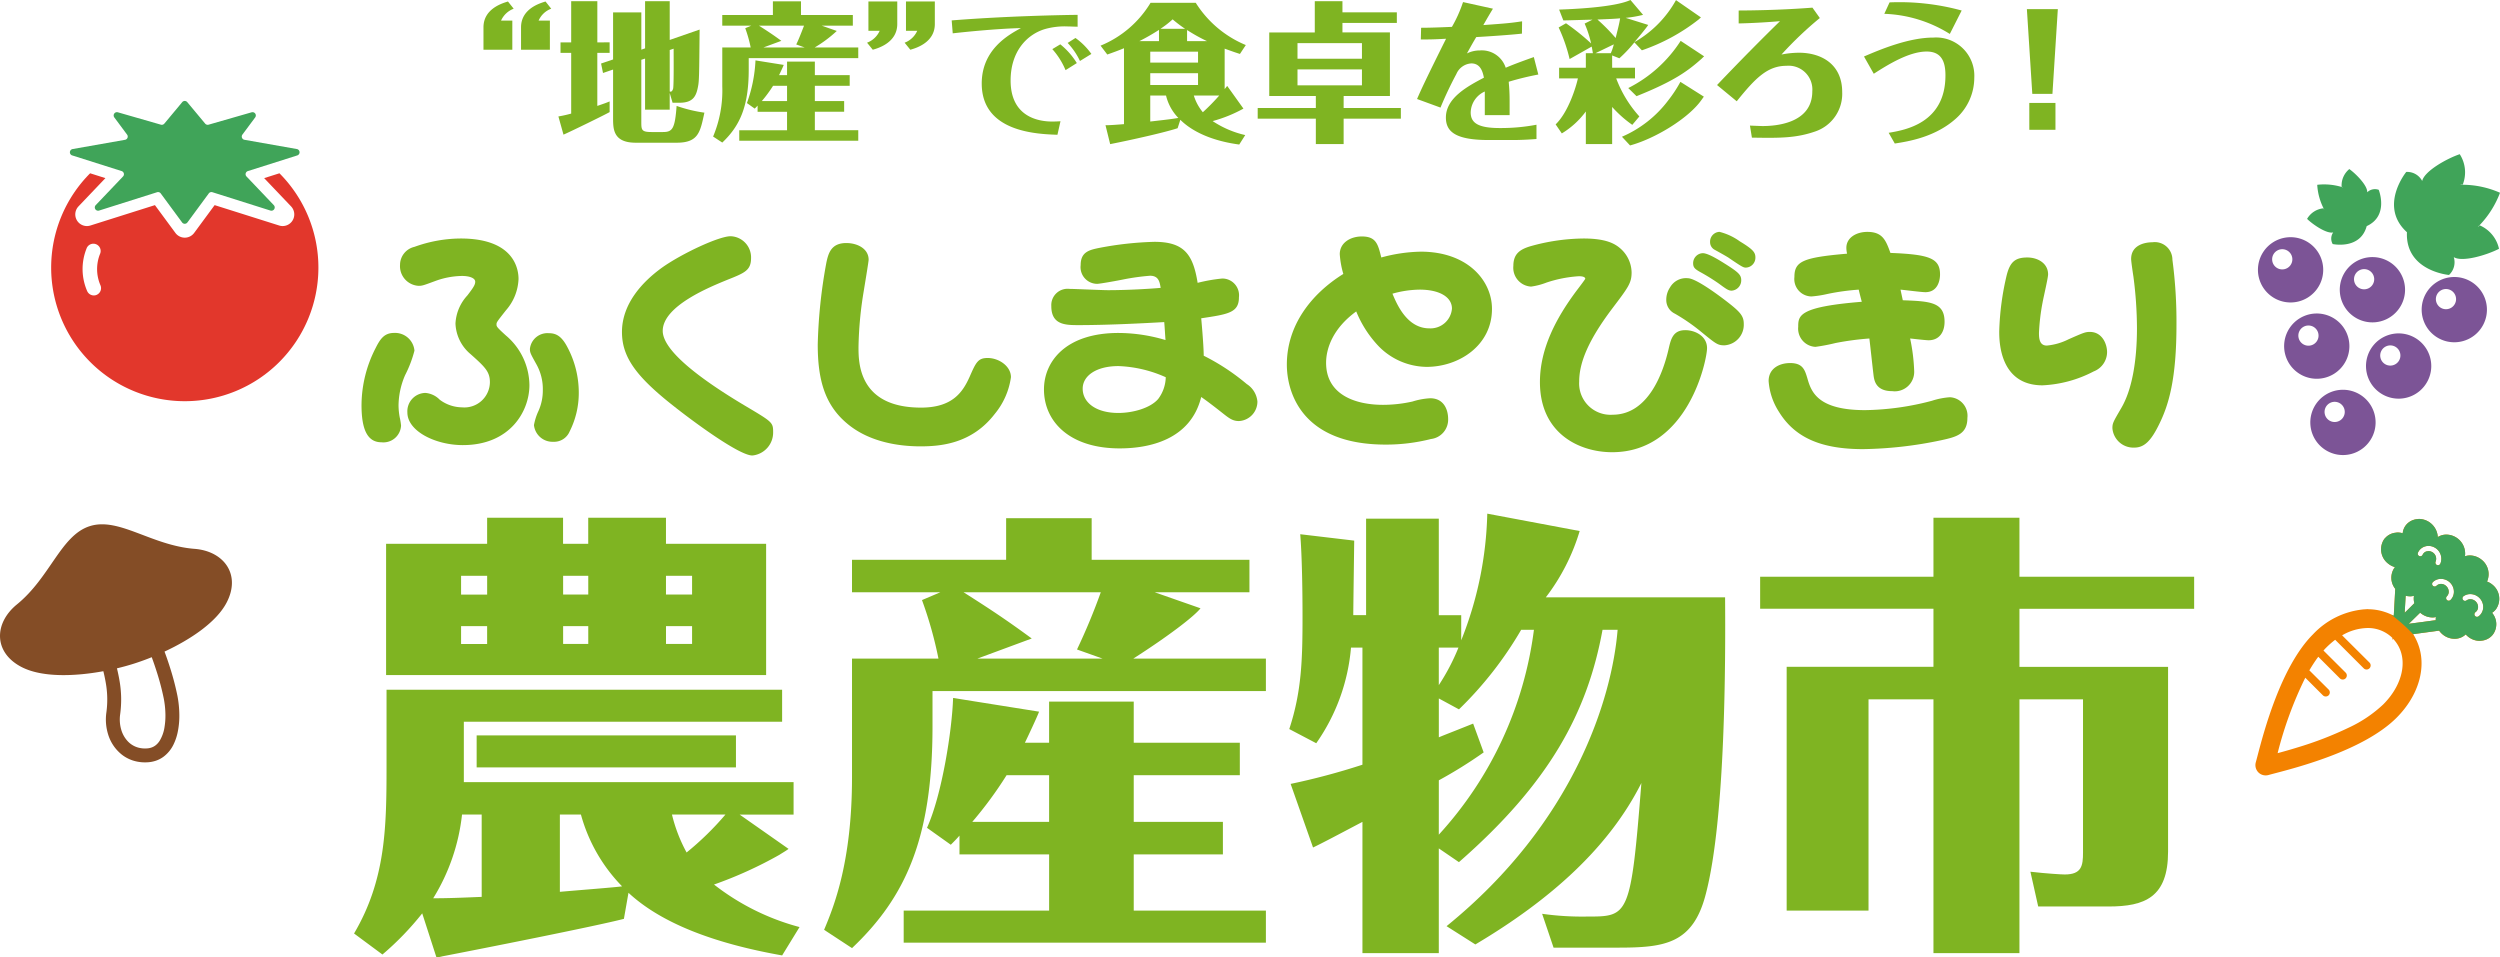
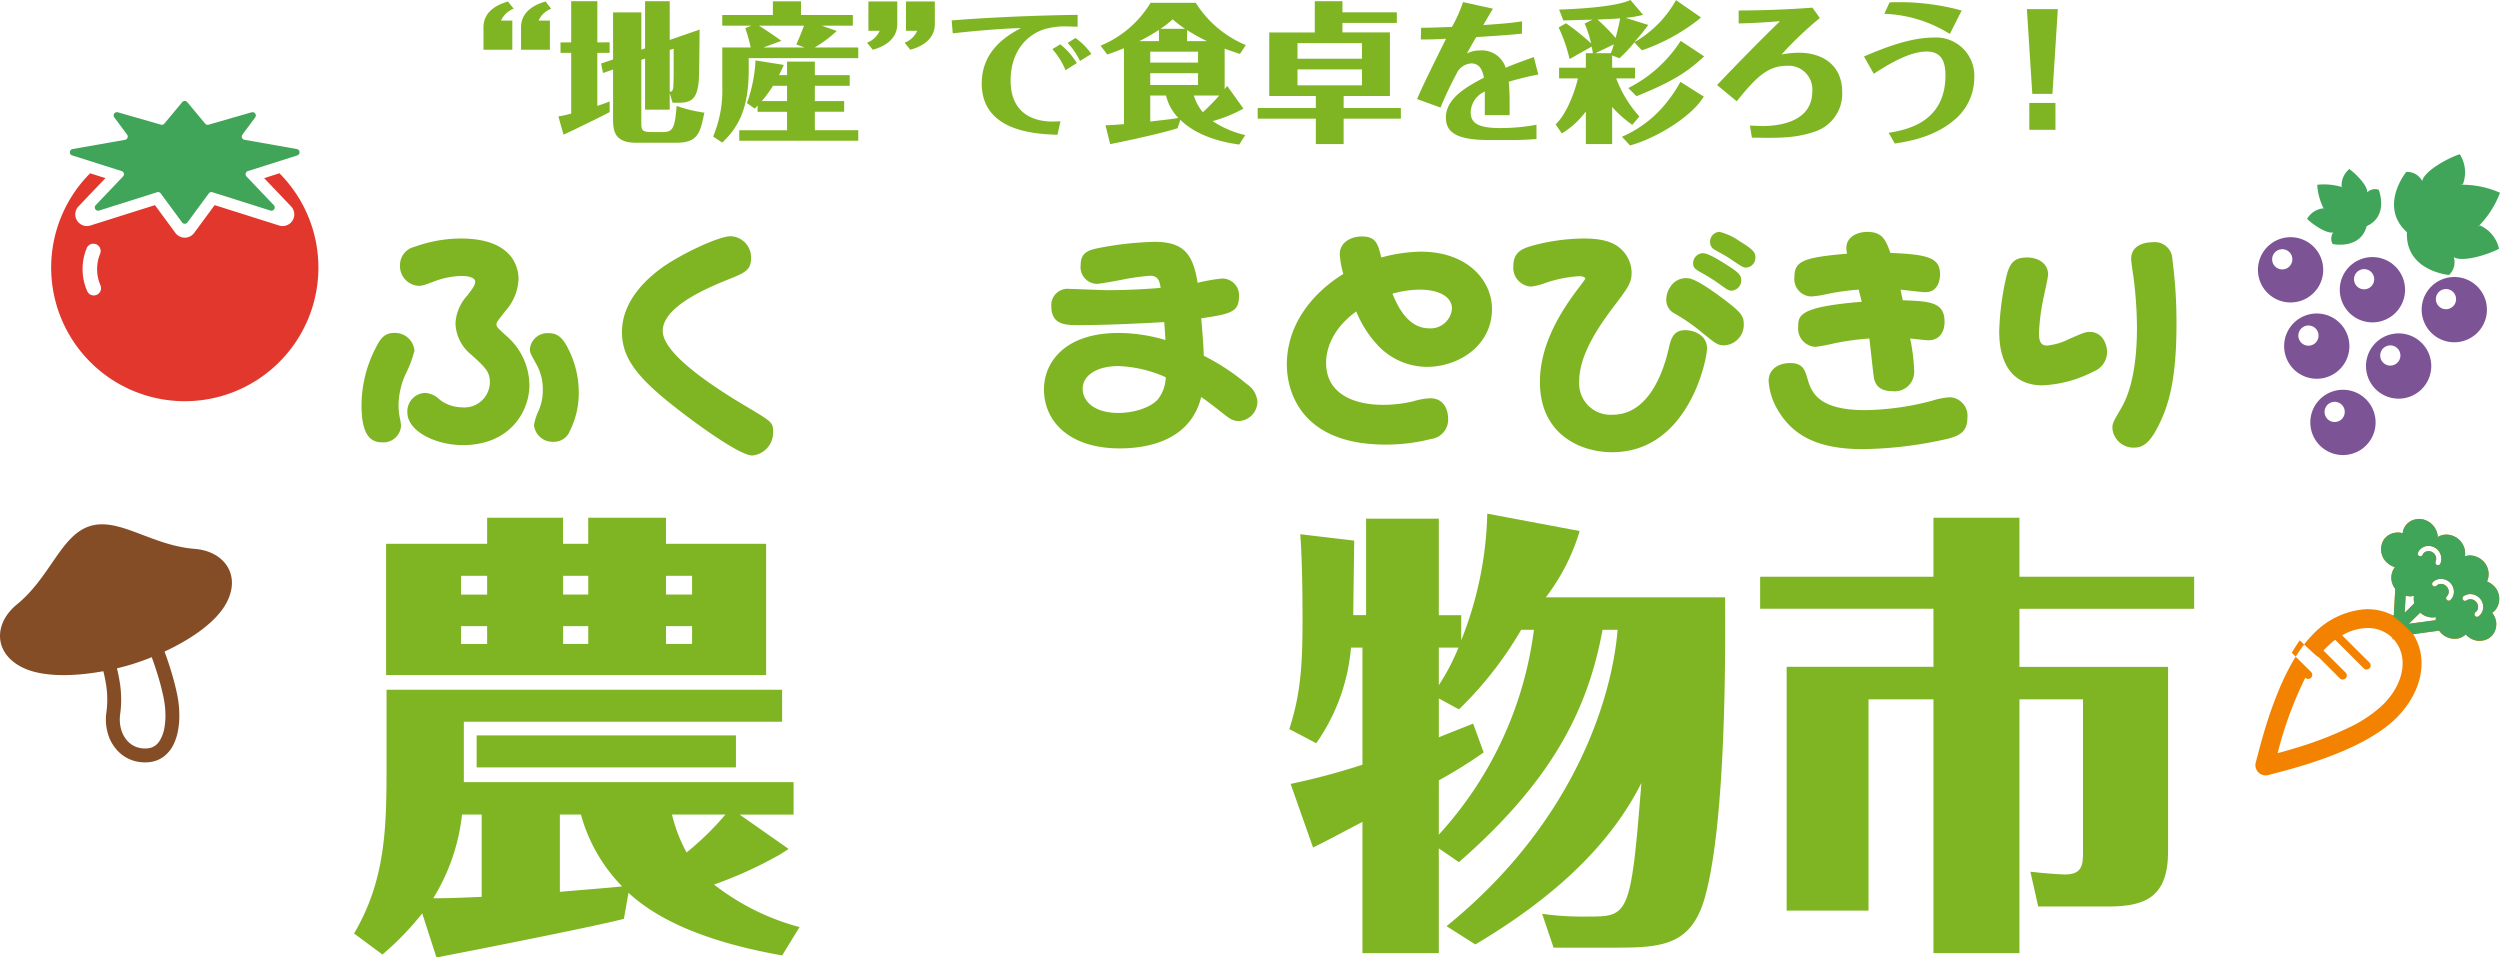
<svg xmlns="http://www.w3.org/2000/svg" width="343.446" height="131.505" viewBox="0 0 343.446 131.505">
  <g id="グループ_362" data-name="グループ 362" transform="translate(-253.016 -430.367)">
    <g id="グループ_242" data-name="グループ 242" transform="translate(302.681 462.222)">
      <g id="グループ_241" data-name="グループ 241">
        <path id="パス_1735" data-name="パス 1735" d="M288.859,476.9a17.261,17.261,0,0,1,1.915-7.791c.661-1.322,1.217-2.123,2.573-2.123a2.676,2.676,0,0,1,2.784,2.434,16.227,16.227,0,0,1-1.287,3.374,10.738,10.738,0,0,0-.9,4.14,9.167,9.167,0,0,0,.173,1.7,8.6,8.6,0,0,1,.173,1.078,2.426,2.426,0,0,1-2.678,2.3C289.731,482.011,288.859,480.378,288.859,476.9Zm8.767-1.671a3.094,3.094,0,0,1,1.983.939,5.219,5.219,0,0,0,3.061,1.043,3.506,3.506,0,0,0,3.826-3.443c0-1.459-.66-2.087-2.644-3.859a5.752,5.752,0,0,1-2.085-4.21,6.118,6.118,0,0,1,1.635-3.863c.8-1.045,1.077-1.46,1.077-1.876,0-.558-.9-.8-1.808-.8a11.051,11.051,0,0,0-3.582.658c-1.7.628-1.88.7-2.365.7a2.707,2.707,0,0,1-2.574-2.888,2.55,2.55,0,0,1,1.983-2.469,18.949,18.949,0,0,1,6.331-1.147c7.442,0,7.965,4.279,7.965,5.565a6.924,6.924,0,0,1-1.739,4.313c-1.286,1.638-1.286,1.638-1.286,1.949,0,.277.1.416,1.286,1.494a9.041,9.041,0,0,1,3.235,6.817c0,3.621-2.678,8.246-9.149,8.246-3.755,0-7.617-1.914-7.617-4.487A2.526,2.526,0,0,1,297.626,475.229Zm14.923,4.417a7.87,7.87,0,0,1,.625-1.949,6.87,6.87,0,0,0,.592-2.85,6.985,6.985,0,0,0-.938-3.651c-.732-1.325-.836-1.5-.836-2.017a2.42,2.42,0,0,1,2.574-2.157c.938,0,1.739.312,2.573,1.915a13.272,13.272,0,0,1,1.566,6.259,11.705,11.705,0,0,1-1.253,5.322,2.321,2.321,0,0,1-2.26,1.424A2.562,2.562,0,0,1,312.549,479.646Z" transform="translate(-288.859 -453.105)" fill="#7fb422" />
        <path id="パス_1736" data-name="パス 1736" d="M332.418,456.778c0,1.7-.869,2.049-3.235,2.989-2.364.974-8.9,3.586-8.9,7.029,0,3.058,6.54,7.441,11.34,10.3,3.686,2.192,3.827,2.261,3.827,3.582a3.17,3.17,0,0,1-2.852,3.235c-1.811,0-8.071-4.625-10.715-6.713-5.286-4.14-7.2-6.817-7.2-10.26,0-3.828,2.748-6.852,5.5-8.835,2.748-1.95,7.826-4.315,9.426-4.315A2.91,2.91,0,0,1,332.418,456.778Z" transform="translate(-278.903 -453.192)" fill="#7fb422" />
-         <path id="パス_1737" data-name="パス 1737" d="M354.962,472.828c.87-1.984,1.15-2.573,2.471-2.573,1.531,0,3.2,1.113,3.2,2.642a10.1,10.1,0,0,1-2.227,5.045c-3.13,4.071-7.376,4.453-10.193,4.453s-7.025-.524-10.122-3.166c-3.06-2.573-4-6.051-4-10.819a70.255,70.255,0,0,1,1.182-11.236c.279-1.32.661-2.71,2.748-2.71,1.5,0,3.061.762,3.061,2.295,0,.277-.592,3.79-.661,4.244a51.385,51.385,0,0,0-.73,7.758c0,2.121,0,8.311,8.591,8.311C352.631,477.072,354.024,474.916,354.962,472.828Z" transform="translate(-271.416 -452.93)" fill="#7fb422" />
        <path id="パス_1738" data-name="パス 1738" d="M378.468,469.991a30.115,30.115,0,0,1,5.914,3.894,3.19,3.19,0,0,1,1.462,2.4,2.676,2.676,0,0,1-2.54,2.681c-.906,0-1.393-.42-2.365-1.183-1.182-.939-2.3-1.775-2.817-2.121-1.462,5.911-7.2,7.06-11.2,7.06-6.923,0-10.4-3.72-10.4-8.1,0-3.863,3.025-7.757,10.226-7.757a22.737,22.737,0,0,1,6.471.974c-.069-.87-.1-1.636-.176-2.468-3.616.208-8.138.416-11.722.416-1.808,0-3.79,0-3.79-2.608a2.24,2.24,0,0,1,2.5-2.368c.73,0,4.452.176,5.289.176,2.921,0,6.052-.211,7.234-.316-.14-.831-.279-1.667-1.462-1.667a31.423,31.423,0,0,0-3.722.52c-.661.139-3.165.593-3.547.593a2.294,2.294,0,0,1-2.261-2.576c0-1.807,1.182-2.084,2.573-2.365a46.159,46.159,0,0,1,7.549-.831c4.1,0,5.322,1.736,5.948,5.634a22.489,22.489,0,0,1,3.374-.593,2.3,2.3,0,0,1,2.3,2.573c0,2.121-1.462,2.333-5.182,2.889C378.4,467.9,378.468,469.433,378.468,469.991Zm-11.722,1.424c-3.025,0-4.905,1.322-4.905,3.1,0,1.876,1.776,3.339,4.905,3.339,1.983,0,4.383-.662,5.461-1.914a5.131,5.131,0,0,0,1.045-2.993A17.278,17.278,0,0,0,366.746,471.415Z" transform="translate(-262.768 -452.978)" fill="#7fb422" />
        <path id="パス_1739" data-name="パス 1739" d="M385.994,471.169c0,4.38,4,5.774,7.826,5.774a18.529,18.529,0,0,0,4.035-.454,9.821,9.821,0,0,1,2.436-.45c1.878,0,2.469,1.563,2.469,2.853a2.677,2.677,0,0,1-2.365,2.746,24.992,24.992,0,0,1-6.228.766c-11.685,0-13.565-7.376-13.565-10.992,0-5.391,3.339-9.7,7.758-12.451a12.587,12.587,0,0,1-.488-2.716c0-1.563,1.462-2.434,3.028-2.434,1.981,0,2.225,1.079,2.677,2.889a21.678,21.678,0,0,1,5.5-.8c6.4.035,9.706,4,9.706,7.861,0,5.042-4.556,7.966-8.975,7.966a9.342,9.342,0,0,1-6.575-2.816,15.235,15.235,0,0,1-3.1-4.8C386.933,466.436,385.994,469.186,385.994,471.169Zm14.19-4.733a2.953,2.953,0,0,0,3.1-2.712c0-1.567-1.67-2.608-4.452-2.608a14.257,14.257,0,0,0-3.722.556C395.732,463.166,397.124,466.436,400.184,466.436Z" transform="translate(-253.482 -453.182)" fill="#7fb422" />
        <path id="パス_1740" data-name="パス 1740" d="M429.668,469.326c0,1.6-2.573,14.3-13.044,14.3-4.383,0-9.913-2.473-9.913-9.637,0-4.625,2.26-8.835,5.009-12.522.452-.593,1.217-1.6,1.217-1.671,0-.139-.139-.346-.869-.346a17.366,17.366,0,0,0-4.452.87,9.415,9.415,0,0,1-2.123.554,2.592,2.592,0,0,1-2.433-2.85c0-1.671.937-2.26,2.295-2.68a27.708,27.708,0,0,1,7.34-1.078c3.062,0,4.279.7,5.009,1.321a4.483,4.483,0,0,1,1.6,3.339c0,1.463-.453,2.052-2.749,5.08-3.1,4.14-4.452,7.233-4.452,9.914a4.307,4.307,0,0,0,4.591,4.556c4.94,0,6.959-5.842,7.689-9.008.313-1.357.59-2.608,2.295-2.608C428,466.857,429.668,467.654,429.668,469.326Zm2.713-6.4c1.844,1.424,2.332,1.983,2.332,3.062a2.829,2.829,0,0,1-2.644,2.954c-.939,0-1.149-.173-3.235-1.876a26.03,26.03,0,0,0-3.582-2.472,2.07,2.07,0,0,1-1.185-1.876,3.03,3.03,0,0,1,.522-1.742,2.518,2.518,0,0,1,2.436-1.251C427.825,459.724,429.843,460.975,432.381,462.925Zm.035-5.01c1.635,1.043,1.948,1.394,1.948,2.087a1.416,1.416,0,0,1-1.32,1.429c-.453,0-.766-.245-1.81-1.009a27.829,27.829,0,0,0-2.538-1.567c-.661-.381-.939-.589-.939-1.182a1.379,1.379,0,0,1,1.321-1.391C429.877,456.281,431.582,457.393,432.416,457.914Zm1.74-3.266c1.843,1.113,2.156,1.528,2.156,2.225a1.361,1.361,0,0,1-1.322,1.391c-.312,0-.522-.1-2.261-1.287-.277-.212-1.739-1.009-1.983-1.147a1.186,1.186,0,0,1-.661-1.078,1.349,1.349,0,0,1,1.289-1.4A8.144,8.144,0,0,1,434.156,454.648Z" transform="translate(-244.822 -453.357)" fill="#7fb422" />
        <path id="パス_1741" data-name="パス 1741" d="M433.689,473.462c.522,1.844,1.393,4.383,7.933,4.383a37.472,37.472,0,0,0,9.182-1.286,10.305,10.305,0,0,1,2.471-.485,2.55,2.55,0,0,1,2.4,2.85c0,2.225-1.531,2.61-3.618,3.061a54.989,54.989,0,0,1-10.714,1.218c-5.634,0-9.322-1.5-11.548-5.112a8.944,8.944,0,0,1-1.426-4.244c0-1.74,1.495-2.469,2.955-2.469C433.063,471.378,433.342,472.315,433.689,473.462ZM446.8,462.751c3.722.139,5.739.243,5.739,2.958,0,1.424-.73,2.537-2.192,2.537-.416,0-2.157-.208-2.538-.242a25.562,25.562,0,0,1,.557,4.488,2.671,2.671,0,0,1-3.028,2.745c-2.157,0-2.435-1.355-2.538-2.052-.069-.485-.486-4.348-.59-5.181a38.5,38.5,0,0,0-4.663.625,25.861,25.861,0,0,1-2.748.524,2.507,2.507,0,0,1-2.365-2.75c0-1.564.1-2.746,8.731-3.443-.069-.277-.348-1.32-.417-1.668a31.789,31.789,0,0,0-4.28.59,14.563,14.563,0,0,1-2.225.346,2.391,2.391,0,0,1-2.331-2.677c0-2.157,1.183-2.677,7.236-3.2a3.6,3.6,0,0,1-.1-.8c0-1.391,1.355-2.192,2.886-2.192,2.088,0,2.54,1.149,3.166,2.889,5.355.208,6.817.732,6.817,2.958,0,.762-.277,2.435-2.019,2.435-.556,0-2.921-.313-3.409-.348Z" transform="translate(-235.063 -453.357)" fill="#7fb422" />
        <path id="パス_1742" data-name="パス 1742" d="M457.945,458.806c0,.485-.662,3.27-.766,3.894a28.816,28.816,0,0,0-.488,4.14c0,.766.072,1.738,1.078,1.738a8.3,8.3,0,0,0,2.993-.867c2.051-.9,2.3-1.009,2.922-1.009,1.7,0,2.364,1.668,2.364,2.781a2.861,2.861,0,0,1-1.843,2.647,16.738,16.738,0,0,1-7.026,1.909c-5.947,0-5.947-6.155-5.947-7.406a37.27,37.27,0,0,1,1.042-7.791c.453-1.707,1.113-2.365,2.817-2.365C456.483,456.476,457.945,457.239,457.945,458.806Zm17.078-2.019a64.241,64.241,0,0,1,.557,8.94c0,7.41-1.045,10.957-2.365,13.634-1.183,2.433-2.123,3.235-3.443,3.235a2.893,2.893,0,0,1-2.992-2.677c0-.7.139-.9,1.253-2.82,1.39-2.4,2.121-6.228,2.121-10.923a55.407,55.407,0,0,0-.486-7.06c-.069-.45-.315-2.088-.315-2.435,0-1.948,1.95-2.295,2.922-2.295A2.42,2.42,0,0,1,475.023,456.787Z" transform="translate(-226.246 -452.959)" fill="#7fb422" />
      </g>
    </g>
    <g id="グループ_243" data-name="グループ 243" transform="translate(301.658 500.931)">
      <path id="パス_1743" data-name="パス 1743" d="M346.928,541.827c-9.613-1.7-16.711-4.526-21.11-8.607l-.628,3.582c-3.833,1-19.727,4.144-24.942,5.149a3.082,3.082,0,0,1-.816.128l-1.949-6.032a39.886,39.886,0,0,1-5.465,5.655l-3.9-2.889c4.336-7.353,4.463-14.517,4.463-22.932V505.323h54.344v4.4H303.2v8.293h45.3v4.46h-7.413l6.723,4.714c-.315.251-.881.565-1.258.816a56.453,56.453,0,0,1-8.984,4.083,32.741,32.741,0,0,0,11.75,5.842ZM320.289,485.28V481.7h10.68v3.579h13.759v18.032H292.52V485.28H306.4V481.7h10.431v3.579Zm-14.638,37.194h-2.7a27.506,27.506,0,0,1-3.959,11.5c2.073,0,3.646-.067,6.661-.19Zm.752-30.219v-2.577h-3.582v2.577Zm-3.582,4.336v2.45H306.4v-2.45ZM340.583,516H304.96v-4.4h35.623Zm-24.19,17.089c2.828-.251,7.793-.628,8.545-.755a22.658,22.658,0,0,1-5.653-9.863h-2.892Zm3.9-40.837v-2.577h-3.454v2.577Zm-3.454,4.336v2.45h3.454v-2.45Zm17.716-4.336v-2.577H330.97v2.577Zm-3.582,4.336v2.45h3.582v-2.45Zm.819,25.883a21.253,21.253,0,0,0,2.011,5.214,40.379,40.379,0,0,0,5.34-5.214Z" transform="translate(-288.121 -481.136)" fill="#7fb422" />
-       <path id="パス_1744" data-name="パス 1744" d="M386.433,494.121c-.881,1.132-4.524,3.9-9.236,6.913h18.219v4.46h-45.8v4.837c0,15.394-3.705,23.5-11.059,30.474l-3.833-2.515c1.322-3.144,3.833-9.3,3.833-20.921V501.034h11.876a54.762,54.762,0,0,0-2.263-8.042l2.513-1.07H338.556v-4.46h21.174v-5.716h11.75v5.716h21.675v4.46H380.149Zm-20.8,18.472v-5.654H377.26v5.654h14.574v4.46H377.26v6.409h12.249v4.464H377.26v7.726h18.156v4.4h-49.76v-4.4h19.98v-7.726H353.321v-2.577c-.5.567-.691.751-1.192,1.255l-3.269-2.327c2.074-4.582,3.454-13.507,3.582-17.84l11.811,1.883c-.188.567-1.634,3.644-1.947,4.272Zm3.833-12.814a84.746,84.746,0,0,0,3.266-7.856H353.887c3.768,2.387,6.03,3.9,9.36,6.346l-7.475,2.766h17.215Zm-9.676,17.274a53.787,53.787,0,0,1-4.712,6.409h10.556v-6.409Z" transform="translate(-270.151 -481.118)" fill="#7fb422" />
      <path id="パス_1745" data-name="パス 1745" d="M401.385,527.28v14.388h-10.49V523.636c-3.582,1.887-5.34,2.827-6.787,3.521l-3.078-8.736a94.127,94.127,0,0,0,9.864-2.638V499.7h-1.571a26.794,26.794,0,0,1-4.775,13.133l-3.706-1.948c1.7-5.153,1.822-9.552,1.822-15.457,0-3.266-.064-8.23-.315-11.308l7.414.878c0,.439-.127,9.235-.127,10.241h1.76V481.982h9.989v13.258h3.08v3.454a49.827,49.827,0,0,0,3.579-17.4l12.694,2.387a28.268,28.268,0,0,1-4.652,9.109h24.629c.064,8.607.064,30.346-2.638,40.711-1.758,6.913-5.655,7.413-12.125,7.413h-8.8l-1.571-4.649a39.217,39.217,0,0,0,6.22.378c5.653,0,5.969,0,7.414-18.345-4.46,8.86-12.441,16.019-22.807,22.178l-3.957-2.512c17.592-14.262,22.743-31.416,23.5-40.714h-2.073c-2.074,11.373-7.29,21.047-19.728,31.918Zm0-1.884a51.255,51.255,0,0,0,13.069-28.146H412.7a50.721,50.721,0,0,1-8.545,10.93l-2.766-1.5v5.342c.881-.378,1.258-.5,4.713-1.887l1.445,3.959a63.039,63.039,0,0,1-6.158,3.833Zm0-20.543a29.4,29.4,0,0,0,2.7-5.153h-2.7Z" transform="translate(-252.367 -481.293)" fill="#7fb422" />
      <path id="パス_1746" data-name="パス 1746" d="M487.15,489.805v4.4h-24v7.977h20.418v25.384c0,6.282-3.2,7.538-8.167,7.538h-9.674l-1.07-4.776c2.2.255,4.273.378,4.712.378,2.325,0,2.514-1.194,2.514-3.017V506.643H463.15v34.868H451.337V506.643h-8.921v29.026H431.171V502.18h20.166V494.2h-23.81v-4.4h23.81v-8.1H463.15v8.1Z" transform="translate(-234.364 -481.136)" fill="#7fb422" />
    </g>
    <g id="グループ_244" data-name="グループ 244" transform="translate(563.211 451.552)">
      <path id="パス_1747" data-name="パス 1747" d="M497.2,448.659c-.007.011-.011.026-.018.036C497.244,448.673,497.233,448.663,497.2,448.659Z" transform="translate(-469.058 -444.498)" fill="#070304" />
      <path id="パス_1748" data-name="パス 1748" d="M492.149,456.374c-.237,5.349,5.778,5.871,5.778,5.871a2.379,2.379,0,0,0,.655-2.45c1.174.734,4.557-.288,6.213-1.145a4.554,4.554,0,0,0-2.642-3.217c-.083.1-.518.436-.04-.011a13.13,13.13,0,0,0,2.821-4.471,12.845,12.845,0,0,0-5.13-1.1c-.651.032-.111-.048.018-.036a4.6,4.6,0,0,0-.42-4.161c-1.764.594-4.855,2.319-5.16,3.68a2.327,2.327,0,0,0-2.186-1.244S488.209,452.8,492.149,456.374Z" transform="translate(-471.682 -445.656)" fill="#40a459" />
      <path id="パス_1749" data-name="パス 1749" d="M498.846,452.709c.013,0,.026.008.04.011C498.907,452.692,498.907,452.678,498.846,452.709Z" transform="translate(-468.415 -442.943)" fill="#070304" />
      <path id="パス_1750" data-name="パス 1750" d="M483.37,451.028a.158.158,0,0,1,.026,0C483.364,451,483.363,451.008,483.37,451.028Z" transform="translate(-474.384 -443.592)" fill="#070304" />
      <path id="パス_1751" data-name="パス 1751" d="M481.754,453.972c.849.829,2.728,2.081,3.589,1.858a1.485,1.485,0,0,0-.069,1.6s3.788.813,4.671-2.464c3.1-1.422,1.65-4.987,1.65-4.987a1.517,1.517,0,0,0-1.581.341c.075-.88-1.49-2.5-2.457-3.192a2.906,2.906,0,0,0-1.057,2.437c.083.015.4.166.006.025a8.346,8.346,0,0,0-3.357-.3,8.184,8.184,0,0,0,.87,3.23c.208.359,0,.076-.026,0A2.933,2.933,0,0,0,481.754,453.972Z" transform="translate(-475.006 -445.087)" fill="#40a459" />
      <path id="パス_1752" data-name="パス 1752" d="M485.19,448.916c0-.007,0-.018-.006-.025C485.162,448.885,485.155,448.889,485.19,448.916Z" transform="translate(-473.691 -444.41)" fill="#070304" />
      <path id="パス_1753" data-name="パス 1753" d="M485.429,460.26a4.483,4.483,0,1,0-4.252,2.587A4.486,4.486,0,0,0,485.429,460.26Zm-5.536-1.988a1.388,1.388,0,1,1,1.677-1.021A1.388,1.388,0,0,1,479.893,458.271Z" transform="translate(-476.884 -442.484)" fill="#7c5496" />
      <path id="パス_1754" data-name="パス 1754" d="M488.027,467.822a4.483,4.483,0,1,0-4.252,2.59A4.487,4.487,0,0,0,488.027,467.822Zm-5.535-1.988a1.387,1.387,0,1,1,1.675-1.021A1.389,1.389,0,0,1,482.492,465.834Z" transform="translate(-475.883 -439.567)" fill="#7c5496" />
      <path id="パス_1755" data-name="パス 1755" d="M488.451,469.429a4.484,4.484,0,1,0,2.588,4.252A4.488,4.488,0,0,0,488.451,469.429ZM485.09,473.4a1.387,1.387,0,1,1,1.677-1.021A1.388,1.388,0,0,1,485.09,473.4Z" transform="translate(-474.882 -436.649)" fill="#7c5496" />
      <path id="パス_1756" data-name="パス 1756" d="M491.372,456.275a4.484,4.484,0,1,0,2.588,4.252A4.488,4.488,0,0,0,491.372,456.275Zm-3.362,3.968a1.387,1.387,0,1,1,1.677-1.021A1.388,1.388,0,0,1,488.011,460.243Z" transform="translate(-473.756 -441.722)" fill="#7c5496" />
      <path id="パス_1757" data-name="パス 1757" d="M499.488,458.248a4.483,4.483,0,1,0,2.59,4.254A4.488,4.488,0,0,0,499.488,458.248Zm-3.361,3.968a1.387,1.387,0,1,1,1.676-1.02A1.386,1.386,0,0,1,496.127,462.216Z" transform="translate(-470.626 -440.961)" fill="#7c5496" />
      <path id="パス_1758" data-name="パス 1758" d="M493.971,463.84a4.483,4.483,0,1,0,2.588,4.25A4.487,4.487,0,0,0,493.971,463.84Zm-3.362,3.966a1.387,1.387,0,1,1,1.675-1.02A1.387,1.387,0,0,1,490.609,467.805Z" transform="translate(-472.754 -438.805)" fill="#7c5496" />
    </g>
    <g id="グループ_245" data-name="グループ 245" transform="translate(260.044 444.234)">
      <path id="パス_1759" data-name="パス 1759" d="M289.449,447.547l-2.1.666,3.7,3.884a1.6,1.6,0,0,1-1.156,2.7,1.565,1.565,0,0,1-.481-.075l-8.865-2.8-2.817,3.823a1.6,1.6,0,0,1-2.57,0l-2.817-3.823-8.865,2.8a1.553,1.553,0,0,1-.481.075,1.6,1.6,0,0,1-1.156-2.7l3.7-3.884-2.1-.666a18.356,18.356,0,1,0,26.009,0Zm-25.1,16.7a1,1,0,0,1-1.314-.517,7.576,7.576,0,0,1-.1-5.808,1,1,0,1,1,1.854.736,5.6,5.6,0,0,0,.072,4.277A1,1,0,0,1,264.345,464.244Z" transform="translate(-258.088 -437.609)" fill="#e2372c" />
      <path id="パス_1760" data-name="パス 1760" d="M260.267,447.86l6.785,2.15a.452.452,0,0,1,.19.743l-3.751,3.938a.452.452,0,0,0,.464.743l7.967-2.519a.455.455,0,0,1,.5.163l2.937,3.988a.452.452,0,0,0,.729,0l2.936-3.988a.454.454,0,0,1,.5-.163l7.969,2.519a.452.452,0,0,0,.464-.743l-3.751-3.938a.451.451,0,0,1,.191-.743l6.785-2.15a.453.453,0,0,0-.06-.877l-7.194-1.269a.453.453,0,0,1-.284-.715l1.757-2.364a.452.452,0,0,0-.489-.7l-5.911,1.7a.454.454,0,0,1-.474-.144l-2.458-2.951a.45.45,0,0,0-.694,0l-2.458,2.951a.453.453,0,0,1-.473.144l-5.912-1.7a.452.452,0,0,0-.489.7L267.8,445a.451.451,0,0,1-.284.715l-7.2,1.269a.453.453,0,0,0-.057.877Z" transform="translate(-257.37 -440.375)" fill="#40a459" />
    </g>
    <g id="グループ_246" data-name="グループ 246" transform="translate(253.016 502.396)">
      <path id="パス_1761" data-name="パス 1761" d="M279.749,485.722c-5.918-.459-10.377-4.377-14.374-3.127s-5.43,7.01-10.032,10.758c-3.137,2.557-3.26,6.564.605,8.588,2.814,1.473,7.319,1.316,11.266.589.133.55.241,1.061.324,1.546a13.1,13.1,0,0,1,.089,4.144,6.9,6.9,0,0,0,.238,2.975,5.631,5.631,0,0,0,1.962,2.853,4.978,4.978,0,0,0,1.612.8,5.523,5.523,0,0,0,1.925.191,4.287,4.287,0,0,0,.974-.183,3.84,3.84,0,0,0,1.147-.581,4.572,4.572,0,0,0,1.365-1.67,7.1,7.1,0,0,0,.546-1.555,11,11,0,0,0,.256-2.562,14.522,14.522,0,0,0-.266-2.6,36.348,36.348,0,0,0-.975-3.738c-.242-.776-.51-1.559-.793-2.314,3.532-1.646,7.1-4.007,8.524-6.719C286.167,489.259,283.782,486.036,279.749,485.722Zm-4.239,20.54a12.6,12.6,0,0,1,.233,2.285,9.7,9.7,0,0,1-.122,1.638,5.058,5.058,0,0,1-.679,1.916,2.475,2.475,0,0,1-.524.589,1.974,1.974,0,0,1-.651.345,2.29,2.29,0,0,1-.54.1,3.559,3.559,0,0,1-1.257-.121,3.094,3.094,0,0,1-1.409-.865,3.915,3.915,0,0,1-.872-1.524,5.014,5.014,0,0,1-.169-2.152,14.962,14.962,0,0,0-.1-4.721c-.089-.52-.2-1.054-.337-1.617.784-.187,1.528-.392,2.21-.606.8-.251,1.672-.561,2.569-.924.256.693.5,1.411.723,2.121A34.449,34.449,0,0,1,275.51,506.263Z" transform="translate(-253.016 -482.35)" fill="#844d26" />
    </g>
    <g id="グループ_247" data-name="グループ 247" transform="translate(562.87 501.65)">
-       <path id="パス_1762" data-name="パス 1762" d="M509.141,494.711a2.208,2.208,0,0,0,.536-.5,2.482,2.482,0,0,0-.557-3.415,2.28,2.28,0,0,0-.676-.373h0a2.522,2.522,0,0,0-.787-3.036,2.579,2.579,0,0,0-1.577-.556,1.943,1.943,0,0,0-.52.073c-.05.011-.1.019-.147.035a2.612,2.612,0,0,0-2.552-2.971,2.166,2.166,0,0,0-1.082.283c-.032.017-.065.03-.1.048a2.628,2.628,0,0,0-2.584-2.483c-.068,0-.132.017-.2.022l-.075.008a2.355,2.355,0,0,0-.4.078l-.031.011a2.194,2.194,0,0,0-1.11.764,2.115,2.115,0,0,0-.414,1.027c0,.018-.008.037-.011.055a2.513,2.513,0,0,0-.708-.1,2.215,2.215,0,0,0-.272.03l-.091.01a2.175,2.175,0,0,0-.3.066.422.422,0,0,0-.044.015,2.191,2.191,0,0,0-.528.248c-.025.017-.051.032-.078.05a2.351,2.351,0,0,0-.235.19l-.053.055a2.372,2.372,0,0,0-.208.216,2.483,2.483,0,0,0,.557,3.417,2.6,2.6,0,0,0,.909.461l-.051.047a2.427,2.427,0,0,0,.082,2.929l-.139,2.606-.064,1.1a7.174,7.174,0,0,0-1.217-.518l-.119-.039a7.406,7.406,0,0,0-1.95-.335l-.054,0c-.089,0-.173-.015-.263-.015-.125,0-.251.017-.377.022l-.132.007a10.97,10.97,0,0,0-6.975,3.425c-4.412,4.412-6.762,13.395-7.646,16.777-.09.344-.161.611-.211.79a1.427,1.427,0,0,0,.353,1.406,1.4,1.4,0,0,0,1,.411,1.446,1.446,0,0,0,.406-.058c.177-.05.446-.121.788-.211,3.382-.884,12.365-3.233,16.778-7.644,3.137-3.138,4.208-7.137,2.886-10.328a7.2,7.2,0,0,0-.6-1.165l3.567-.472a2.677,2.677,0,0,0,.535.563,2.569,2.569,0,0,0,1.574.554,2.193,2.193,0,0,0,1.544-.6,2.717,2.717,0,0,0,.351.331,2.571,2.571,0,0,0,1.578.556c.068,0,.13-.017.2-.022.025,0,.05-.006.075-.008a2.355,2.355,0,0,0,.4-.078l.029-.01a2.2,2.2,0,0,0,1.111-.765,2.4,2.4,0,0,0-.122-2.964Zm-2.277-.082a.853.853,0,0,0,.344-.575,1.031,1.031,0,0,0-.205-.768,1.074,1.074,0,0,0-.847-.435.889.889,0,0,0-.526.168.355.355,0,0,1-.5-.079.356.356,0,0,1,.079-.495,1.589,1.589,0,0,1,.94-.3,1.792,1.792,0,0,1,1.416.713,1.745,1.745,0,0,1,.341,1.3,1.561,1.561,0,0,1-.629,1.045.35.35,0,0,1-.208.067.354.354,0,0,1-.251-.1c-.012-.014-.025-.028-.036-.043a.346.346,0,0,1-.064-.265A.352.352,0,0,1,506.865,494.629Zm-21.6,6.124,2.967,2.967a.559.559,0,0,0,.791-.791l-3.043-3.029c.13-.146.26-.287.395-.42a12.22,12.22,0,0,1,1.212-1.059l3.92,3.921a.56.56,0,0,0,.791-.793l-2.971-2.955-.784-.783a7.128,7.128,0,0,1,3.49-1.006,4.773,4.773,0,0,1,3.416,1.361l0,.145-.007.1.008-.007v.015l.108-.121,0,0c2.153,2.271,1.577,6.059-1.37,9.005a17.829,17.829,0,0,1-4.647,3.147l-.014.005a47.973,47.973,0,0,1-7.189,2.778c-.053.017-.108.035-.161.05-.27.083-.549.165-.827.247-.612.179-1.178.335-1.668.467a52.171,52.171,0,0,1,3.8-10.363l2.415,2.415a.559.559,0,1,0,.791-.791l-2.648-2.637c.364-.625.739-1.194,1.106-1.707C485.194,500.86,485.23,500.8,485.267,500.753Zm18.164-7.8a.354.354,0,0,1-.249.1.35.35,0,0,1-.252-.105.354.354,0,0,1,0-.5.879.879,0,0,0,.258-.66,1.058,1.058,0,0,0-.312-.714,1.026,1.026,0,0,0-.743-.327.886.886,0,0,0-.63.255.352.352,0,0,1-.248.1.352.352,0,0,1-.251-.6,1.58,1.58,0,0,1,1.118-.448,1.786,1.786,0,0,1,1.258.528,1.761,1.761,0,0,1,.517,1.192A1.583,1.583,0,0,1,503.431,492.954Zm-1.393-4.984a.357.357,0,0,1-.324.208.354.354,0,0,1-.323-.5,1.042,1.042,0,0,0-.52-1.327,1.017,1.017,0,0,0-.46-.114.894.894,0,0,0-.107.018l-.036.007a.944.944,0,0,0-.166.028.849.849,0,0,0-.495.453.354.354,0,0,1-.47.176.335.335,0,0,1-.1-.072.356.356,0,0,1-.072-.4,1.555,1.555,0,0,1,.9-.828,1.658,1.658,0,0,1,.545-.093,1.719,1.719,0,0,1,.781.19A1.758,1.758,0,0,1,502.039,487.97Zm-3.626,4.412a2.359,2.359,0,0,0,.054,1.014l-.769.769-.56.547.134-2.34a2.482,2.482,0,0,0,.621.079,1.757,1.757,0,0,0,.456-.058C498.37,492.388,498.392,492.387,498.413,492.381Zm-.716,3.845,1.57-1.535,0,.008c.039.035.079.071.121.1a2.578,2.578,0,0,0,1.577.554,1.637,1.637,0,0,0,.442-.055h.022a1.675,1.675,0,0,0-.021.43l-2.059.28Z" transform="translate(-476.638 -481.812)" fill="#f38200" />
+       <path id="パス_1762" data-name="パス 1762" d="M509.141,494.711a2.208,2.208,0,0,0,.536-.5,2.482,2.482,0,0,0-.557-3.415,2.28,2.28,0,0,0-.676-.373h0a2.522,2.522,0,0,0-.787-3.036,2.579,2.579,0,0,0-1.577-.556,1.943,1.943,0,0,0-.52.073c-.05.011-.1.019-.147.035a2.612,2.612,0,0,0-2.552-2.971,2.166,2.166,0,0,0-1.082.283c-.032.017-.065.03-.1.048a2.628,2.628,0,0,0-2.584-2.483c-.068,0-.132.017-.2.022l-.075.008a2.355,2.355,0,0,0-.4.078l-.031.011a2.194,2.194,0,0,0-1.11.764,2.115,2.115,0,0,0-.414,1.027c0,.018-.008.037-.011.055a2.513,2.513,0,0,0-.708-.1,2.215,2.215,0,0,0-.272.03l-.091.01a2.175,2.175,0,0,0-.3.066.422.422,0,0,0-.044.015,2.191,2.191,0,0,0-.528.248c-.025.017-.051.032-.078.05a2.351,2.351,0,0,0-.235.19l-.053.055a2.372,2.372,0,0,0-.208.216,2.483,2.483,0,0,0,.557,3.417,2.6,2.6,0,0,0,.909.461l-.051.047a2.427,2.427,0,0,0,.082,2.929l-.139,2.606-.064,1.1a7.174,7.174,0,0,0-1.217-.518l-.119-.039a7.406,7.406,0,0,0-1.95-.335l-.054,0c-.089,0-.173-.015-.263-.015-.125,0-.251.017-.377.022l-.132.007a10.97,10.97,0,0,0-6.975,3.425c-4.412,4.412-6.762,13.395-7.646,16.777-.09.344-.161.611-.211.79a1.427,1.427,0,0,0,.353,1.406,1.4,1.4,0,0,0,1,.411,1.446,1.446,0,0,0,.406-.058c.177-.05.446-.121.788-.211,3.382-.884,12.365-3.233,16.778-7.644,3.137-3.138,4.208-7.137,2.886-10.328a7.2,7.2,0,0,0-.6-1.165l3.567-.472a2.677,2.677,0,0,0,.535.563,2.569,2.569,0,0,0,1.574.554,2.193,2.193,0,0,0,1.544-.6,2.717,2.717,0,0,0,.351.331,2.571,2.571,0,0,0,1.578.556c.068,0,.13-.017.2-.022.025,0,.05-.006.075-.008a2.355,2.355,0,0,0,.4-.078l.029-.01a2.2,2.2,0,0,0,1.111-.765,2.4,2.4,0,0,0-.122-2.964Zm-2.277-.082a.853.853,0,0,0,.344-.575,1.031,1.031,0,0,0-.205-.768,1.074,1.074,0,0,0-.847-.435.889.889,0,0,0-.526.168.355.355,0,0,1-.5-.079.356.356,0,0,1,.079-.495,1.589,1.589,0,0,1,.94-.3,1.792,1.792,0,0,1,1.416.713,1.745,1.745,0,0,1,.341,1.3,1.561,1.561,0,0,1-.629,1.045.35.35,0,0,1-.208.067.354.354,0,0,1-.251-.1c-.012-.014-.025-.028-.036-.043a.346.346,0,0,1-.064-.265A.352.352,0,0,1,506.865,494.629Zm-21.6,6.124,2.967,2.967a.559.559,0,0,0,.791-.791l-3.043-3.029c.13-.146.26-.287.395-.42a12.22,12.22,0,0,1,1.212-1.059l3.92,3.921a.56.56,0,0,0,.791-.793l-2.971-2.955-.784-.783a7.128,7.128,0,0,1,3.49-1.006,4.773,4.773,0,0,1,3.416,1.361l0,.145-.007.1.008-.007v.015l.108-.121,0,0c2.153,2.271,1.577,6.059-1.37,9.005a17.829,17.829,0,0,1-4.647,3.147l-.014.005a47.973,47.973,0,0,1-7.189,2.778c-.053.017-.108.035-.161.05-.27.083-.549.165-.827.247-.612.179-1.178.335-1.668.467a52.171,52.171,0,0,1,3.8-10.363a.559.559,0,1,0,.791-.791l-2.648-2.637c.364-.625.739-1.194,1.106-1.707C485.194,500.86,485.23,500.8,485.267,500.753Zm18.164-7.8a.354.354,0,0,1-.249.1.35.35,0,0,1-.252-.105.354.354,0,0,1,0-.5.879.879,0,0,0,.258-.66,1.058,1.058,0,0,0-.312-.714,1.026,1.026,0,0,0-.743-.327.886.886,0,0,0-.63.255.352.352,0,0,1-.248.1.352.352,0,0,1-.251-.6,1.58,1.58,0,0,1,1.118-.448,1.786,1.786,0,0,1,1.258.528,1.761,1.761,0,0,1,.517,1.192A1.583,1.583,0,0,1,503.431,492.954Zm-1.393-4.984a.357.357,0,0,1-.324.208.354.354,0,0,1-.323-.5,1.042,1.042,0,0,0-.52-1.327,1.017,1.017,0,0,0-.46-.114.894.894,0,0,0-.107.018l-.036.007a.944.944,0,0,0-.166.028.849.849,0,0,0-.495.453.354.354,0,0,1-.47.176.335.335,0,0,1-.1-.072.356.356,0,0,1-.072-.4,1.555,1.555,0,0,1,.9-.828,1.658,1.658,0,0,1,.545-.093,1.719,1.719,0,0,1,.781.19A1.758,1.758,0,0,1,502.039,487.97Zm-3.626,4.412a2.359,2.359,0,0,0,.054,1.014l-.769.769-.56.547.134-2.34a2.482,2.482,0,0,0,.621.079,1.757,1.757,0,0,0,.456-.058C498.37,492.388,498.392,492.387,498.413,492.381Zm-.716,3.845,1.57-1.535,0,.008c.039.035.079.071.121.1a2.578,2.578,0,0,0,1.577.554,1.637,1.637,0,0,0,.442-.055h.022a1.675,1.675,0,0,0-.021.43l-2.059.28Z" transform="translate(-476.638 -481.812)" fill="#f38200" />
      <path id="パス_1763" data-name="パス 1763" d="M497.073,497.16a2.678,2.678,0,0,0,.535.563,2.57,2.57,0,0,0,1.574.554,2.193,2.193,0,0,0,1.544-.6,2.711,2.711,0,0,0,.35.331,2.572,2.572,0,0,0,1.578.556c.068,0,.13-.017.2-.022.025,0,.05-.006.075-.008a2.355,2.355,0,0,0,.4-.078l.029-.01a2.2,2.2,0,0,0,1.111-.765,2.4,2.4,0,0,0-.122-2.964v0a2.209,2.209,0,0,0,.536-.5,2.484,2.484,0,0,0-.557-3.417,2.311,2.311,0,0,0-.676-.371h0a2.522,2.522,0,0,0-.787-3.036,2.579,2.579,0,0,0-1.577-.556,1.944,1.944,0,0,0-.52.073c-.05.011-.1.019-.147.035a2.612,2.612,0,0,0-2.552-2.971,2.166,2.166,0,0,0-1.082.283c-.032.017-.065.03-.1.048a2.628,2.628,0,0,0-2.584-2.483c-.068,0-.132.017-.2.022l-.075.008a2.355,2.355,0,0,0-.4.078l-.03.011a2.195,2.195,0,0,0-1.11.764,2.116,2.116,0,0,0-.414,1.027c0,.018-.008.037-.011.055a2.514,2.514,0,0,0-.708-.1,2.214,2.214,0,0,0-.272.03l-.091.01a2.17,2.17,0,0,0-.3.066.422.422,0,0,0-.044.015,2.191,2.191,0,0,0-.528.248c-.025.017-.051.032-.078.05a2.323,2.323,0,0,0-.235.19c-.018.018-.035.037-.053.055a2.373,2.373,0,0,0-.208.216,2.484,2.484,0,0,0,.557,3.417,2.6,2.6,0,0,0,.909.461l-.051.047a2.427,2.427,0,0,0,.082,2.929l-.138,2.606-.064,1.1c-.107-.06-.224-.09-.334-.143l.006.01a22.819,22.819,0,0,1,3.033,2.721c-.014-.022-.021-.046-.036-.068Zm3.339-4.715a1.589,1.589,0,0,1,.939-.3,1.792,1.792,0,0,1,1.416.713,1.745,1.745,0,0,1,.341,1.3,1.562,1.562,0,0,1-.629,1.045.358.358,0,0,1-.459-.036l-.037-.043a.356.356,0,0,1,.08-.5.853.853,0,0,0,.344-.575,1.043,1.043,0,0,0-.205-.769,1.076,1.076,0,0,0-.847-.434.889.889,0,0,0-.526.168.355.355,0,0,1-.417-.574Zm-1.83-1.868a1.762,1.762,0,0,1,.517,1.192,1.584,1.584,0,0,1-.468,1.185.354.354,0,0,1-.249.1.35.35,0,0,1-.252-.105.355.355,0,0,1,0-.5.878.878,0,0,0,.258-.66,1.057,1.057,0,0,0-.312-.714,1.026,1.026,0,0,0-.743-.327.886.886,0,0,0-.63.255.352.352,0,0,1-.248.1.352.352,0,0,1-.251-.6,1.58,1.58,0,0,1,1.118-.448A1.786,1.786,0,0,1,498.582,490.577Zm-4.42-4.129a1.555,1.555,0,0,1,.9-.828,1.658,1.658,0,0,1,.544-.093,1.719,1.719,0,0,1,.781.19,1.758,1.758,0,0,1,.845,2.253.357.357,0,0,1-.324.208.354.354,0,0,1-.323-.5,1.042,1.042,0,0,0-.52-1.327,1.017,1.017,0,0,0-.46-.114.894.894,0,0,0-.107.018l-.036.007a.828.828,0,0,0-.166.028.849.849,0,0,0-.495.453.354.354,0,0,1-.47.176.334.334,0,0,1-.1-.072A.356.356,0,0,1,494.162,486.448Zm-1.69,5.924a2.482,2.482,0,0,0,.621.079,1.757,1.757,0,0,0,.456-.058c.021,0,.043-.006.064-.011a2.36,2.36,0,0,0,.054,1.014l-.769.769-.56.547Zm.424,3.855,1.57-1.535,0,.007c.039.036.079.072.121.1a2.572,2.572,0,0,0,1.578.556,1.634,1.634,0,0,0,.441-.055h.022a1.674,1.674,0,0,0-.021.43l-2.059.28Z" transform="translate(-471.838 -481.812)" fill="#40a459" />
    </g>
    <g id="グループ_249" data-name="グループ 249" transform="translate(319.435 430.367)">
      <g id="グループ_248" data-name="グループ 248">
        <path id="パス_1764" data-name="パス 1764" d="M304.914,437.139h-3.963v-3.073c0-2.58,2.642-3.324,3.364-3.551l.786.991a3.1,3.1,0,0,0-1.735,1.632h1.548Zm5.161,0h-3.963v-3.073c0-2.58,2.641-3.324,3.364-3.551l.783.991a3.04,3.04,0,0,0-1.733,1.632h1.549Z" transform="translate(-300.951 -430.31)" fill="#7fb422" />
        <path id="パス_1765" data-name="パス 1765" d="M315.418,436.141v1.444h-1.692v7.287c.969-.331,1.257-.435,1.692-.619v1.467c-.682.389-5.16,2.58-6.338,3.1l-.7-2.5a17,17,0,0,0,1.757-.394v-8.339h-1.466v-1.444h1.466v-5.657h3.592v5.657Zm4.87.824v-6.482h3.385v5.326l4.108-1.426c-.062,6.36-.062,7.061-.227,7.865-.247,1.3-.682,2.188-2.518,2.188h-.97l-.394-1.34v2.292h-3.385v-7.018l-.516.166v8.481c0,1.136,0,1.444,1.4,1.444h1.57c1.3,0,1.65-.431,1.878-3.59a19.576,19.576,0,0,0,3.819.928c-.578,2.662-.8,4.129-3.819,4.129H319.01c-3.075,0-3.118-1.837-3.118-3.366v-6.687l-1.383.474-.267-1.3,1.65-.558v-6.463h3.881v5.118Zm3.385.227v5.7c.022,0,.083.023.123.023.187,0,.31-.251.353-.454.1-.7.061-4.584.061-5.451Z" transform="translate(-298.087 -430.322)" fill="#7fb422" />
        <path id="パス_1766" data-name="パス 1766" d="M340.708,434.568a17.276,17.276,0,0,1-3.034,2.268h5.984V438.3H328.61v1.587c0,5.057-1.217,7.722-3.632,10.014l-1.26-.827a16.3,16.3,0,0,0,1.26-6.875v-5.365h3.9a18.067,18.067,0,0,0-.744-2.642l.826-.351h-3.984v-1.467h6.956V430.5h3.859v1.876h7.122v1.467h-4.272Zm-6.832,6.066v-1.857h3.819v1.857h4.787V442.1h-4.787v2.1h4.025v1.467h-4.025v2.538h5.964v1.445H327.31V448.21h6.565v-2.538h-4.046v-.847c-.166.184-.227.247-.394.412l-1.072-.762a19.623,19.623,0,0,0,1.176-5.862l3.881.621c-.062.184-.538,1.2-.64,1.4Zm1.26-4.211c.224-.435.535-1.178,1.072-2.58h-6.194c1.239.786,1.981,1.279,3.076,2.084l-2.455.909h5.656Zm-3.18,5.678a18.1,18.1,0,0,1-1.548,2.1h3.468v-2.1Z" transform="translate(-292.171 -430.316)" fill="#7fb422" />
        <path id="パス_1767" data-name="パス 1767" d="M339.169,430.514h3.963v3.1c0,2.562-2.642,3.324-3.364,3.528l-.786-.966a3.1,3.1,0,0,0,1.735-1.634h-1.548Zm5.16,0h3.964v3.1c0,2.562-2.642,3.324-3.367,3.528l-.783-.966a3.085,3.085,0,0,0,1.732-1.634h-1.546Z" transform="translate(-286.286 -430.31)" fill="#7fb422" />
        <path id="パス_1768" data-name="パス 1768" d="M361.9,448.314c-2.847-.1-10.4-.374-10.4-7.042,0-4.664,3.675-6.686,5.387-7.614-3.344.082-7.761.536-9.371.72l-.144-1.775c7.534-.6,15.253-.744,17.3-.763v1.63c-.8-.019-1.093-.039-1.362-.039a10,10,0,0,0-3.158.37c-2.436.743-4.685,3.054-4.685,7.06,0,4.872,3.632,5.635,5.717,5.635.371,0,.8-.019,1.135-.039Zm1.115-8.878a10.272,10.272,0,0,0-1.817-2.889l1.095-.658a9.979,9.979,0,0,1,2.27,2.576Zm1.981-1.26a9.521,9.521,0,0,0-1.693-2.477l1.074-.682a9.31,9.31,0,0,1,2.186,2.192Z" transform="translate(-283.05 -429.799)" fill="#7fb422" />
        <path id="パス_1769" data-name="パス 1769" d="M365.351,436.883c-.578.247-1.466.578-2.292.866l-.928-1.217A14.39,14.39,0,0,0,369,430.648h6.213a14.81,14.81,0,0,0,6.874,5.8l-.806,1.221c-.845-.27-.885-.292-2.1-.725V442.5c.125-.147.31-.394.351-.435l2.229,3.115a19.073,19.073,0,0,1-4.23,1.714,13.483,13.483,0,0,0,4.478,1.922l-.826,1.3c-4.707-.639-7.039-2.353-8.092-3.4l-.371,1.156c-1.693.558-6.047,1.548-9.267,2.188l-.642-2.6c.558.019,1.9-.1,2.541-.145Zm4.808-.971v-1.548a29.447,29.447,0,0,1-2.7,1.548Zm-1.2,2.951h6.565v-1.506h-6.565Zm6.565,1.448h-6.565v1.629h6.565Zm-6.565,3.073v3.571c2.541-.29,2.87-.331,3.862-.493a6.633,6.633,0,0,1-1.693-3.077Zm4.79-9.167a17.682,17.682,0,0,1-1.714-1.3,13.184,13.184,0,0,1-1.671,1.3Zm3.014,1.695a23.237,23.237,0,0,1-2.745-1.528v1.528Zm-1.817,7.473a6.6,6.6,0,0,0,1.239,2.292,28.511,28.511,0,0,0,2.249-2.292Z" transform="translate(-277.359 -430.259)" fill="#7fb422" />
        <path id="パス_1770" data-name="パス 1770" d="M389.518,445.162h7.862v1.463h-7.862v3.49H385.7v-3.49h-7.988v-1.463H385.7v-1.653h-6.4v-8.731h6.255v-4.294h3.8v1.528h7.473v1.463h-7.473v1.3h6.522v8.731h-6.356Zm-6.338-6.772h8.854v-2.145H383.18Zm8.854,1.467H383.18v2.188h8.854Z" transform="translate(-271.351 -430.322)" fill="#7fb422" />
        <path id="パス_1771" data-name="パス 1771" d="M402.819,446.1v-3.242a3.242,3.242,0,0,0-1.938,2.87c0,1.467,1.052,2.149,4,2.149a26.06,26.06,0,0,0,5.038-.455v1.961c-1.013.08-2.209.141-3.222.141h-3.323c-4.562,0-5.9-1.132-5.9-3.093,0-2.684,2.953-4.275,5.224-5.472-.146-.7-.413-1.961-1.733-1.961a2.38,2.38,0,0,0-2.045,1.444,50.811,50.811,0,0,0-2.188,4.625l-3.22-1.178c.538-1.236,1.115-2.519,3.985-8.278-1.61.086-2.1.1-3.468.1l.042-1.609c1.567,0,3.591-.1,4.232-.123a18.244,18.244,0,0,0,1.527-3.406l4.107.906c-.618,1.032-.682,1.136-1.32,2.253,3.2-.227,3.86-.294,5.326-.517l-.021,1.692c-1.653.184-4.79.392-6.277.473-.516.867-.722,1.24-1.279,2.25a3.9,3.9,0,0,1,1.776-.413,3.446,3.446,0,0,1,3.549,2.376c.931-.392,1.61-.662,3.862-1.467l.618,2.4a38.868,38.868,0,0,0-4.065.991c.04.535.123,1.24.123,2.66V446.1Z" transform="translate(-265.259 -430.287)" fill="#7fb422" />
        <path id="パス_1772" data-name="パス 1772" d="M415.015,439.676h3.138v1.465h-2.58a16.257,16.257,0,0,0,3.18,5.222l-.971,1.156a16.112,16.112,0,0,1-2.767-2.458v5.1H411.4v-4.48a11.473,11.473,0,0,1-3.3,3.015l-.848-1.24c1.754-1.69,2.807-5.161,3.057-6.316h-2.581v-1.465H411.4v-2h.969c-.061-.351-.1-.6-.164-.909l-3.034,1.714a22.069,22.069,0,0,0-1.506-4.337l1.01-.578a31.241,31.241,0,0,1,3.447,2.766,14.487,14.487,0,0,0-.887-2.723l1.072-.536c-.64,0-3.447.1-4,.1l-.578-1.487c1.713-.062,7.6-.29,9.8-1.318l1.733,2.041a16.286,16.286,0,0,1-2.394.413l3.1.97c-.227.393-1.733,2.188-1.9,2.372a15.073,15.073,0,0,0,5.717-5.777l3.425,2.372c-.082.085-.205.186-.267.251a26.52,26.52,0,0,1-7.843,4.271l-1.032-1.093a17.988,17.988,0,0,1-2.064,2.188l-.992-.394Zm-.184-2a8.025,8.025,0,0,0,.412-1.217l-2.518,1.217Zm1.28-4.791c-.992.085-1.219.085-3.118.166a24.967,24.967,0,0,1,2.5,2.537C415.9,433.975,416.007,433.521,416.111,432.882Zm11.5,10.758c-.1.141-.27.388-.351.492-1.775,2.5-6.359,5.285-9.785,6.213l-1.114-1.194a15.757,15.757,0,0,0,6.359-5,17.652,17.652,0,0,0,1.671-2.543Zm.04-5.536c-.1.085-.247.227-.328.312-1.88,1.672-3.7,3.055-8.959,5.161l-1.136-1.117a18.356,18.356,0,0,0,7.2-6.482Z" transform="translate(-259.959 -430.367)" fill="#7fb422" />
        <path id="パス_1773" data-name="パス 1773" d="M423.255,441.756c3.22-3.386,6.357-6.544,8.649-8.774-1.383.123-3.614.269-5.678.312v-1.776c5.305-.022,9.042-.312,10.136-.392l1.011,1.424a49.818,49.818,0,0,0-5.264,5.015,12.55,12.55,0,0,1,2.415-.247c2.974,0,5.924,1.506,5.924,5.408a5.46,5.46,0,0,1-3.652,5.389c-2.7.948-4.934.928-8.753.866l-.267-1.652c.165,0,1.424.061,1.733.061,1.508,0,6.832-.227,6.832-4.768a3.264,3.264,0,0,0-3.55-3.508c-2.641,0-4.315,1.751-6.832,4.872Z" transform="translate(-253.789 -430.074)" fill="#7fb422" />
        <path id="パス_1774" data-name="パス 1774" d="M441.213,448.524c2.209-.37,7.8-1.3,7.8-7.884,0-1.652-.392-3.281-2.58-3.281-2.4,0-5.285,1.775-7.266,3.054l-1.343-2.372c2.209-.952,6.13-2.6,9.537-2.6a5.25,5.25,0,0,1,5.614,5.512,7.537,7.537,0,0,1-2.477,5.573c-2.87,2.6-6.585,3.181-8.443,3.47Zm8.4-13.58a18.061,18.061,0,0,0-9-2.766l.722-1.571a32.323,32.323,0,0,1,9.908,1.117Z" transform="translate(-248.17 -430.279)" fill="#7fb422" />
        <path id="パス_1775" data-name="パス 1775" d="M453.974,431.273h4.252l-.741,11.643h-2.767Zm.331,12.883H457.9v3.694h-3.591Z" transform="translate(-241.943 -430.018)" fill="#7fb422" />
      </g>
    </g>
  </g>
</svg>